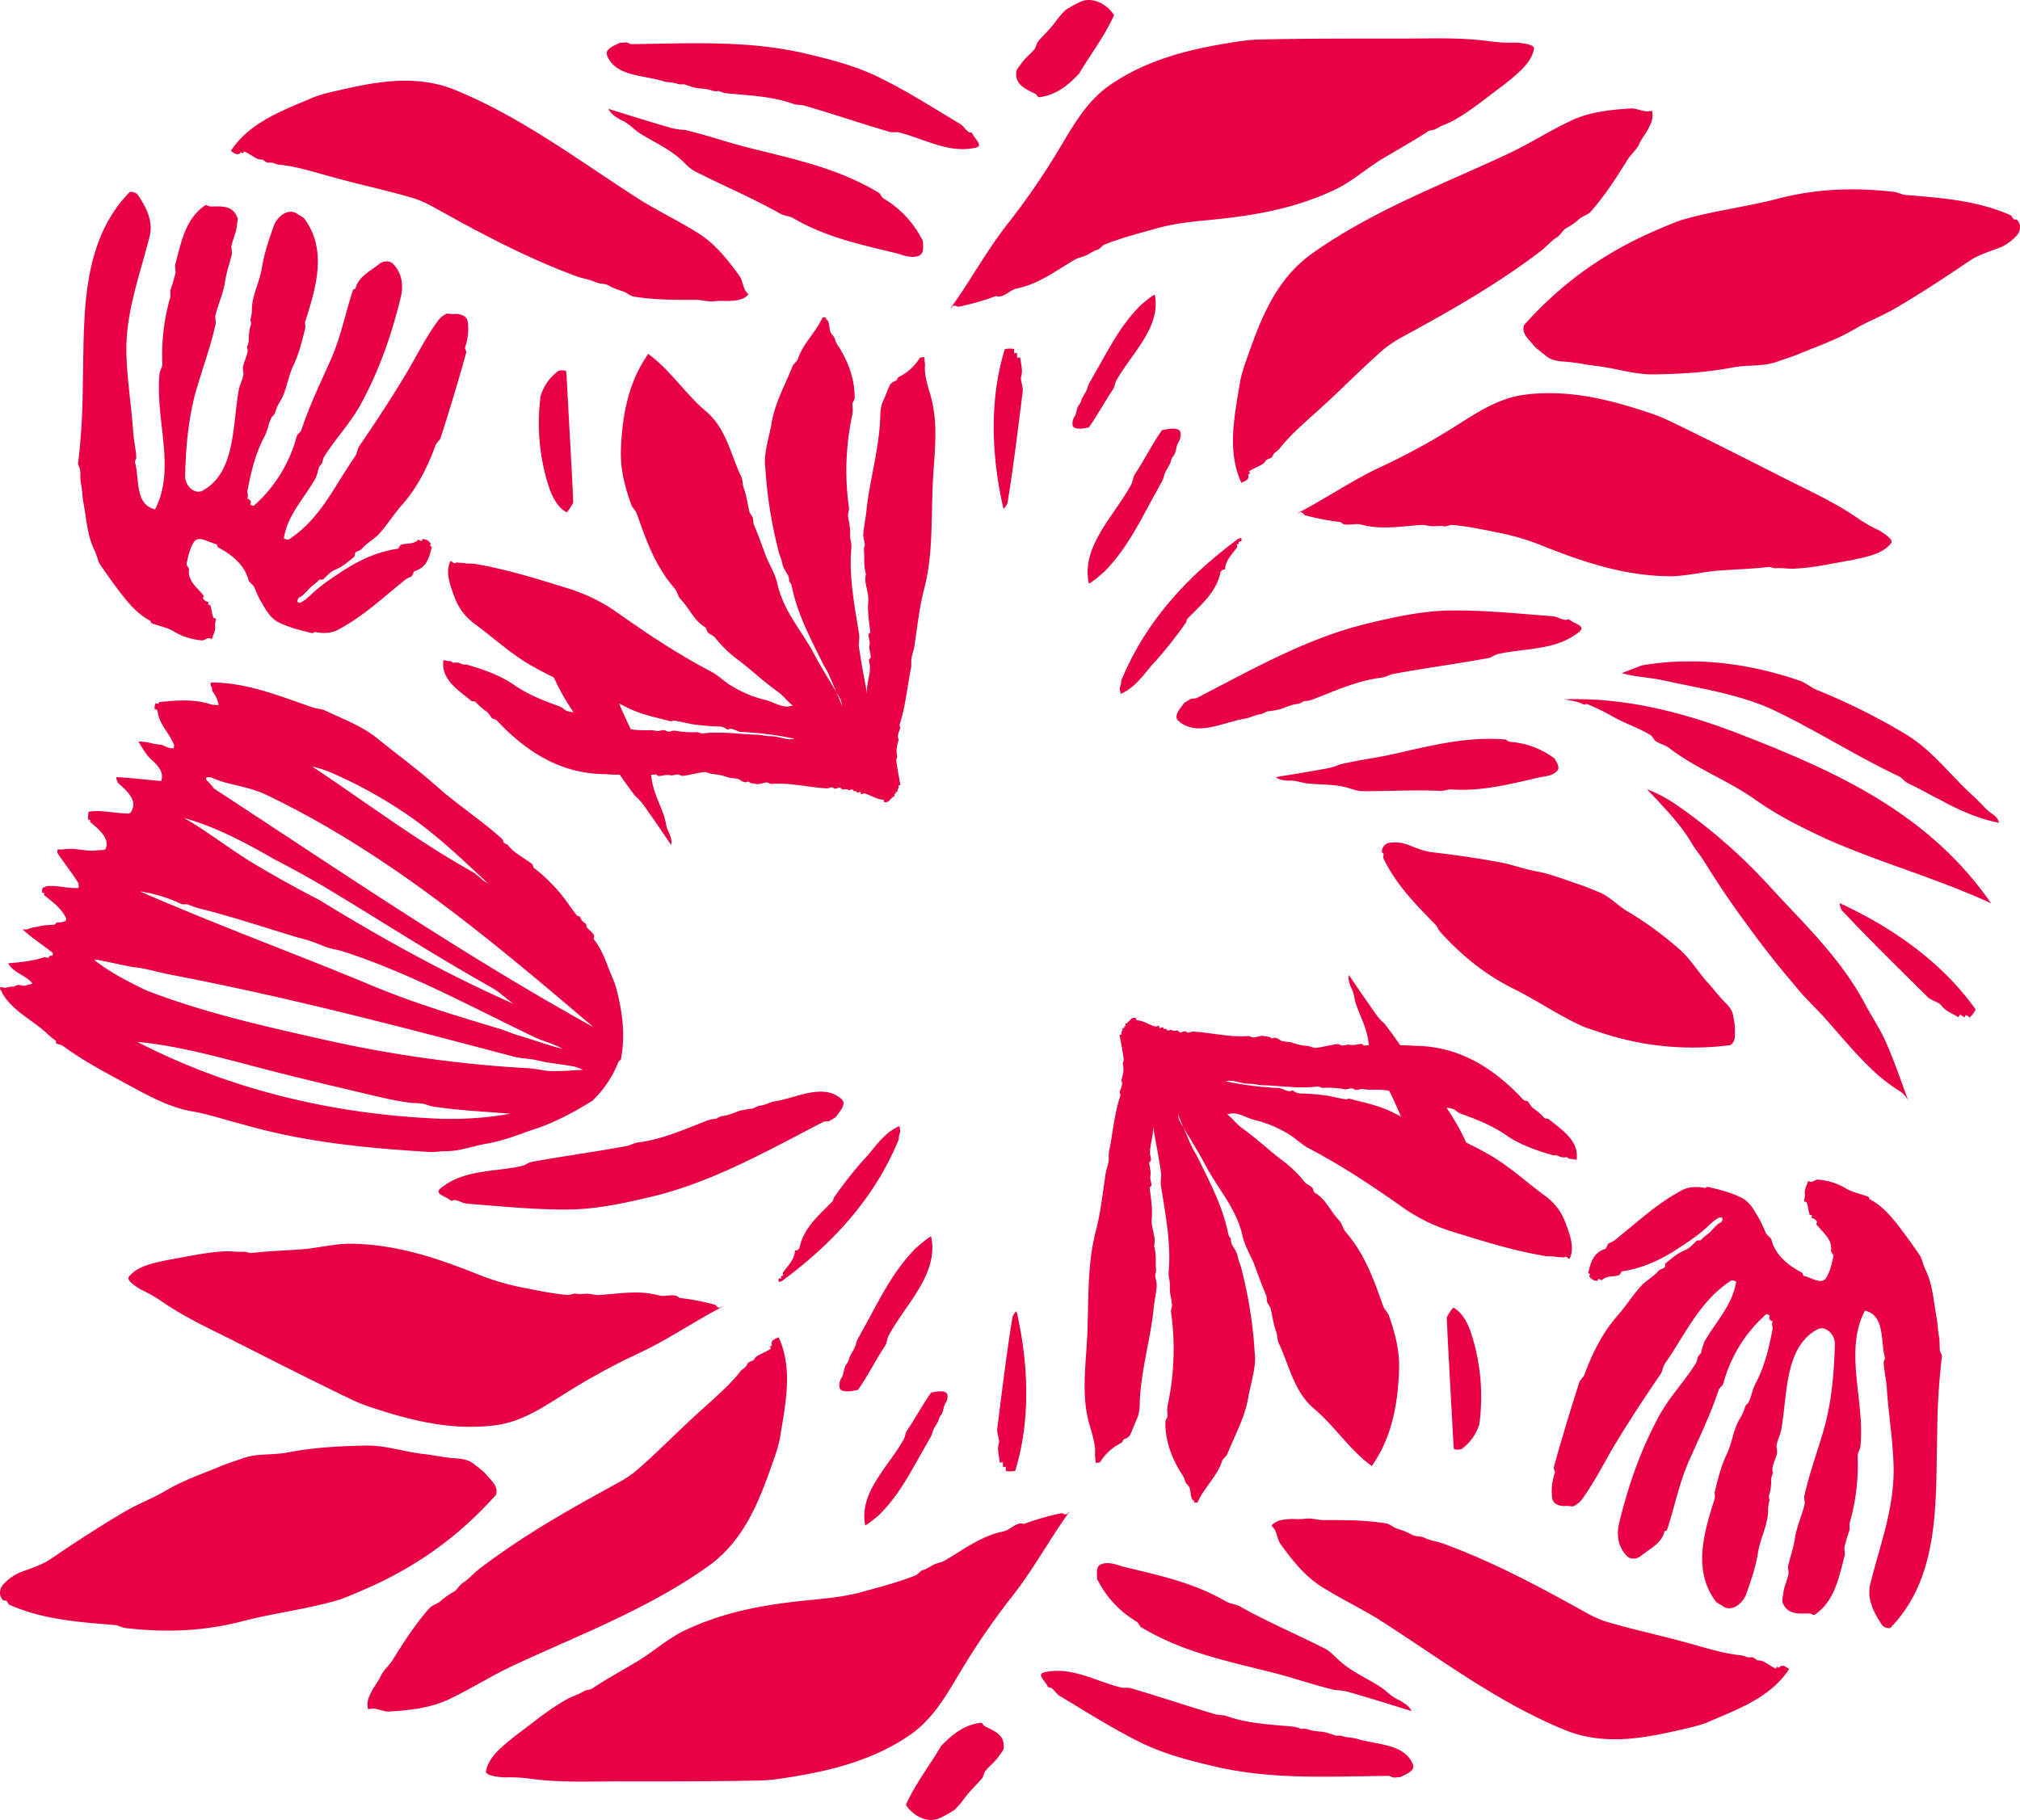
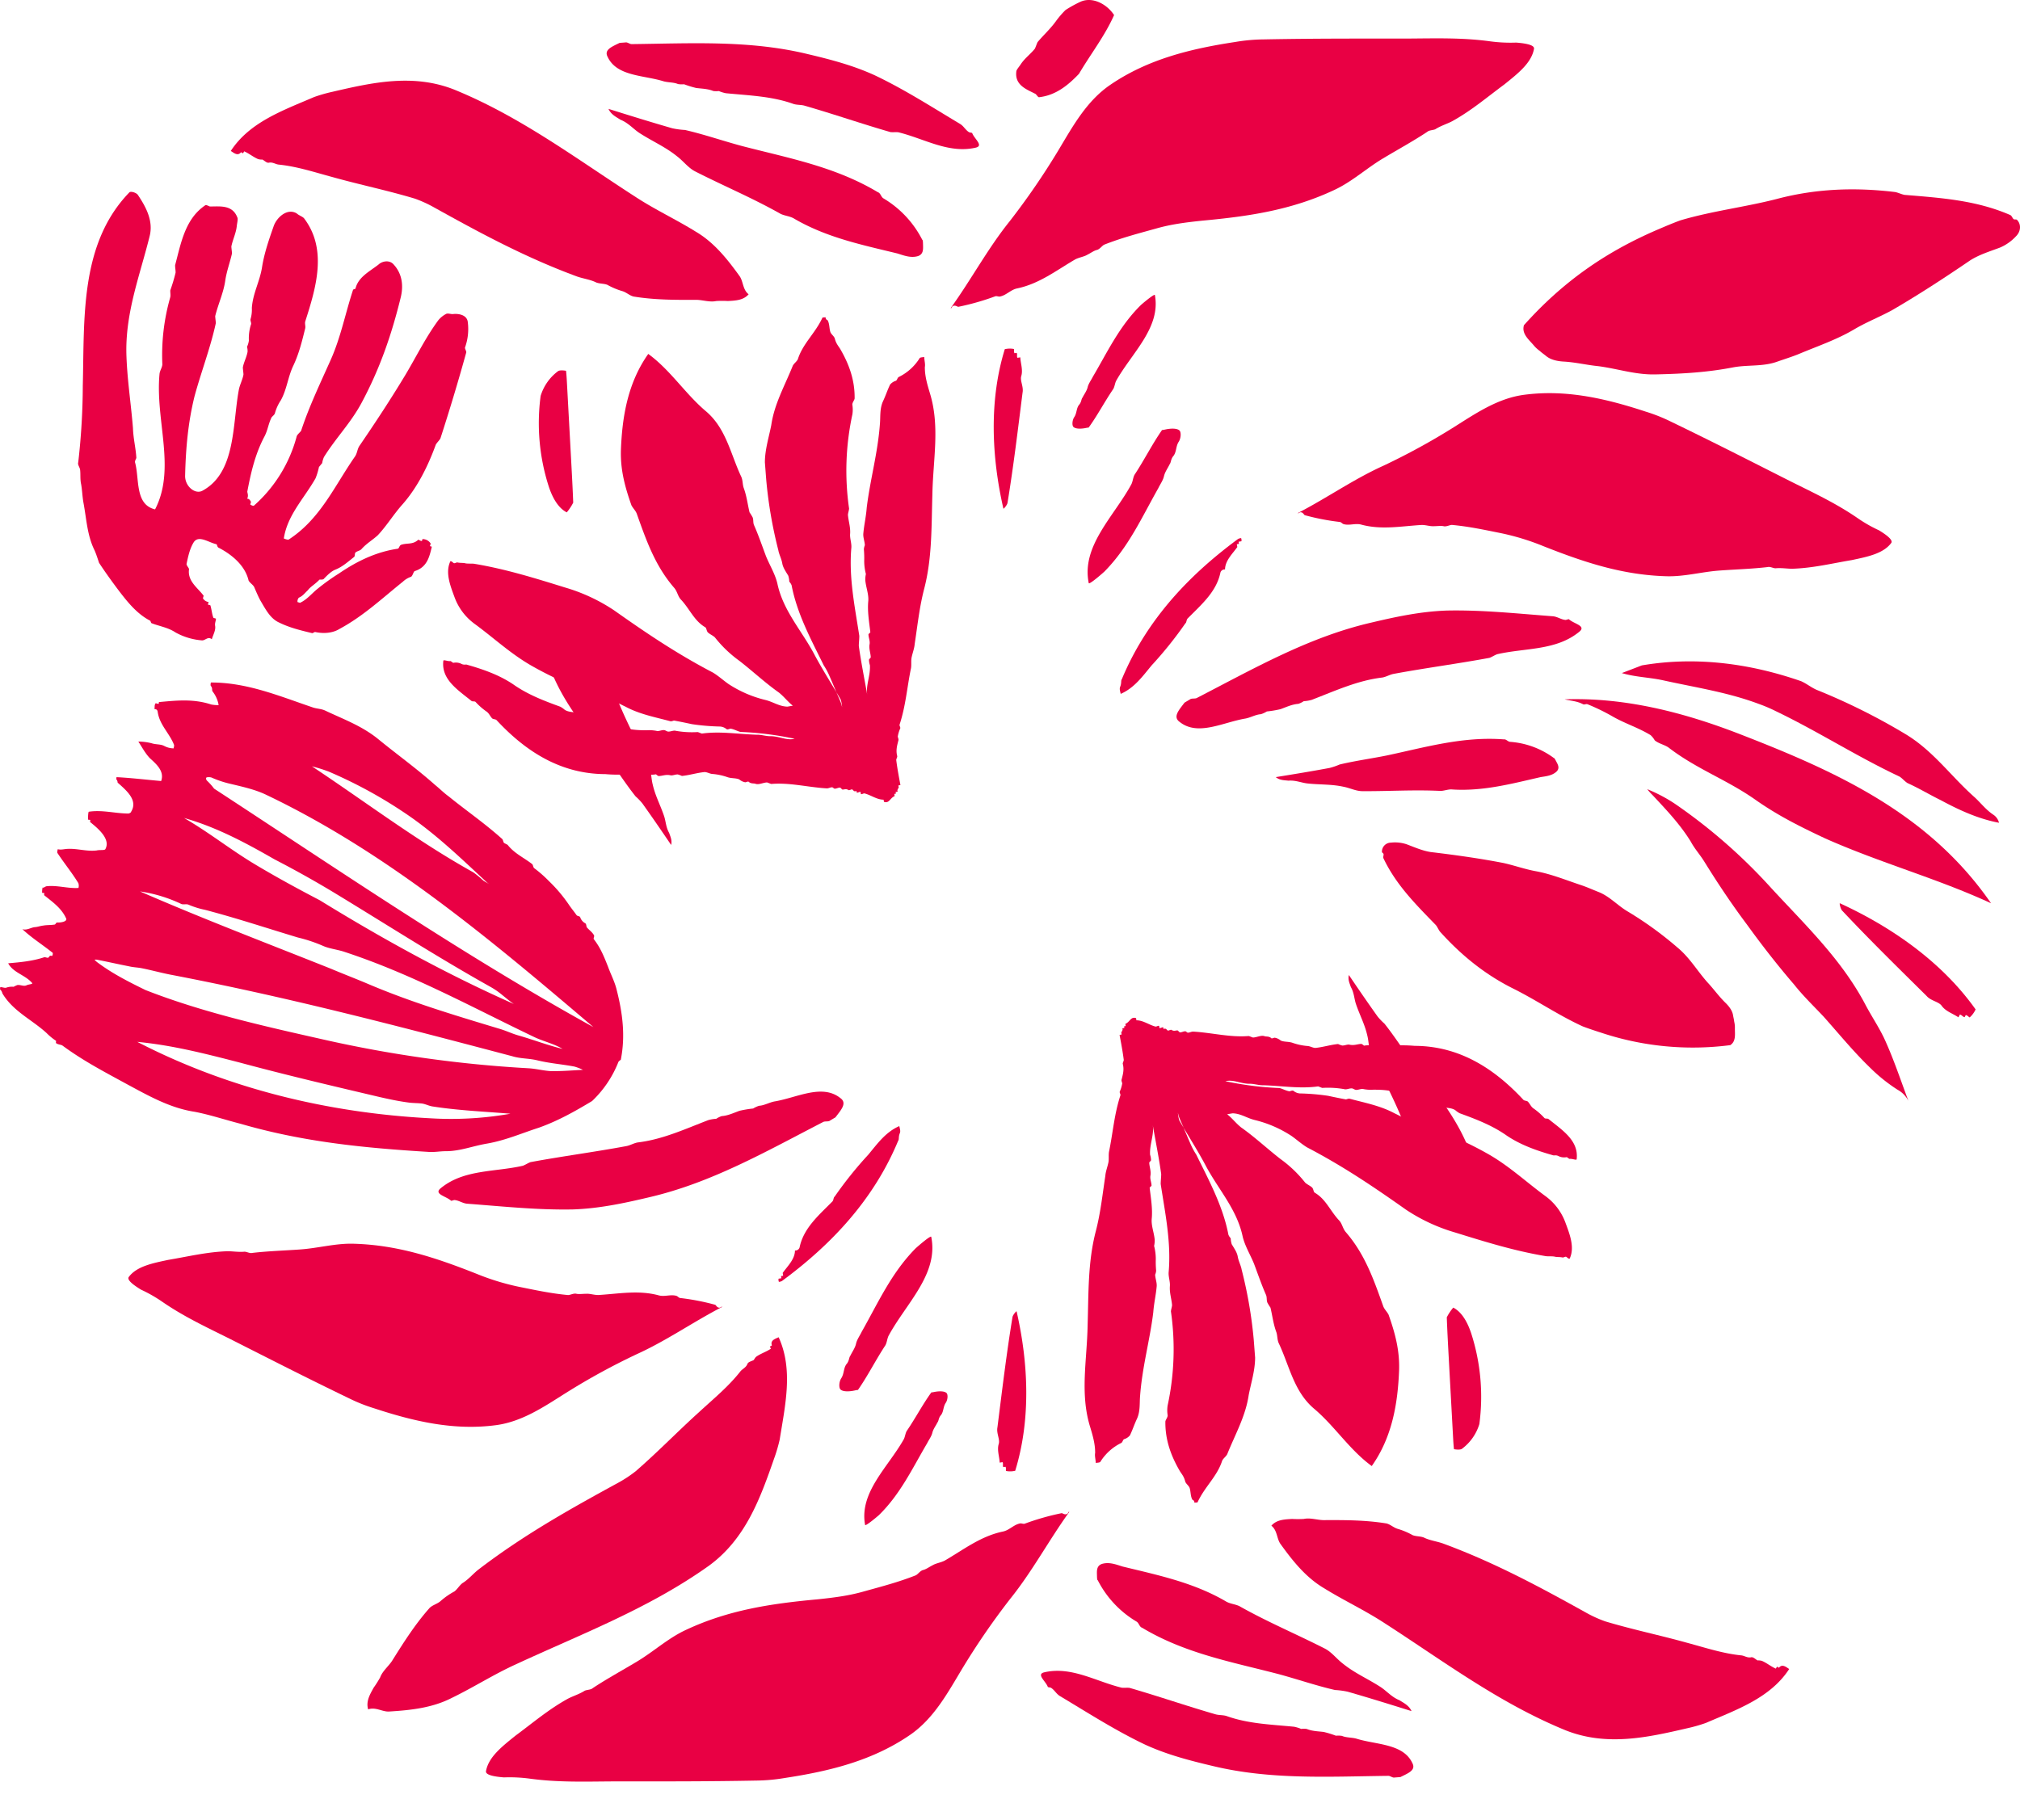
<svg xmlns="http://www.w3.org/2000/svg" height="818.061" viewBox="0 0 907.758 818.061" width="907.758">
  <clipPath id="a">
    <path d="m0 0h907.758v543.265h-907.758z" />
  </clipPath>
  <g fill="#e90044">
    <g clip-path="url(#a)">
      <path d="m146.194 1360.706c-1.85-.882-3.782-.809-5.653-1.454-15.2-5.172-29.6-11.238-45.74-11.194a2.751 2.751 0 0 0 -.124 1.434c1.091 1.3.312 1.954.967 2.733a13.528 13.528 0 0 1 2.609 6.005 15.7 15.7 0 0 1 -3.346-.291c-7.959-2.616-15.492-1.825-23.5-1.077l-.062.717c-.5.2-1.413-.364-1.434-.125-.54.676-.384 1.653-.467 2.608 1.455-.114 1.351 1.082 1.528 1.819.977 5.382 5.228 9.121 7.2 14.109.2.5-.1 1.2-.145 1.673a9.124 9.124 0 0 1 -4.239-1.091c-1.611-.863-3.8-.571-5.673-1.215a25.2 25.2 0 0 0 -5.954-.757c1.7 2.555 2.931 5.07 5.134 7.428 2.9 2.659 6.713 5.88 5.124 10.317-6.691-.581-13.362-1.4-20.074-1.743l-.083.956a2.229 2.229 0 0 1 .592 1.5c4.25 3.74 9.176 8.021 6.091 13.05-.041.478-1.039.873-1.278.852-6.016-.041-11.648-1.733-17.747-.819-.239-.02-.426 2.13-.311 3.586l.956.082-.083.957c4.053 3.241 9.2 7.78 6.891 12.155-.3.7-2.431.271-3.907.624-4.624.563-8.822-1.006-13.425-.684-1.455.115-2.691.489-4.1.125-.041.479-.343 1.175-.145 1.674 3.191 4.852 6.464 8.748 9.416 13.578a3.769 3.769 0 0 1 .052 2.172c-4.842.3-9.518-1.308-14.38-.767-.738.177-1.278.852-1.735.571a8.047 8.047 0 0 0 -.208 2.39l.956.083-.083.956c4.053 3.24 7.908 5.983 9.924 10.493.593 1.5-2.815 1.922-4.249 1.8-.26.219-.54.676-.8.895-1.715.332-3.626.167-5.341.5-1.216.136-2.213.531-3.429.666-1.933.073-3.751 1.6-5.86.936 4.229 3.979 8.8 6.783 13.53 10.565.239.021.156.976-.124 1.434l-.956-.084c-.26.219-.54.676-.8.894-.5.2-1.413-.364-1.912-.165-5.205 1.715-10.546 2.214-16.126 2.692 2.276 4.292 7.731 5.247 10.787 8.883.436.519-1.735.571-2.493.987-1.257.614-2.629-.228-4.084-.114a10.528 10.528 0 0 0 -1.756.81 7.658 7.658 0 0 0 -3.408.427c-.738.177-1.891-.4-2.629-.228-.021.239-.062.716-.083.956a3.114 3.114 0 0 1 1.05 1.776c4.833 8.125 13.187 11.74 19.879 17.859a25.685 25.685 0 0 0 4.271 3.5l-.083.956c.894.8 2.348.685 3.024 1.226 9.28 6.825 18.725 11.739 28.15 16.89 10.121 5.454 19.983 11.125 31.152 12.817 6.868 1.319 13.654 3.593 20.719 5.411 28.419 8.246 55.881 10.871 84.382 12.622 2.39.207 5.081-.282 7.491-.313 6.494.082 12.24-2.309 18.837-3.422 8.312-1.446 15.574-4.668 23.253-7.13 8.6-3.058 16.25-7.354 23.938-11.992a48.769 48.769 0 0 0 11.862-17.648 3.624 3.624 0 0 1 1.039-.873c2.129-10.651.849-20.874-1.844-31.461-.884-3.689-2.547-6.723-3.909-10.452-1.777-4.49-3.357-8.478-6.392-12.354-.2-.5.343-1.174.145-1.673-.831-1.517-2.2-2.357-3.294-3.657-.2-.5-.135-1.215-.572-1.735a4.73 4.73 0 0 1 -2.4-2.857c-.437-.52-1.174-.343-1.611-.862-1.07-1.537-2.162-2.836-3.232-4.374a66.675 66.675 0 0 0 -9.166-10.908 55.712 55.712 0 0 0 -6.713-5.881c-.436-.52-.374-1.237-.811-1.756-3.835-2.981-8.012-4.789-11.046-8.664-.457-.281-1.154-.582-1.611-.862-.437-.519-.374-1.237-.811-1.756-8.043-7.2-15.775-12.446-24.1-19.187-2.265-1.642-4.032-3.48-6.058-5.1-8.719-7.74-16.886-13.505-26.1-21.047-7.212-5.682-15.151-8.539-23.245-12.372m47.405 183.24c-45.97-2.375-91.175-13.29-131.913-34.363 15.622 1.482 30.33 5.242 46.154 9.331 21.129 5.688 40.672 10.272 62.136 15.323 4.592 1.059 8.972 2.007 13.788 2.641 2.033.256 3.966.188 6 .444 1.5.245 2.983 1.027 4.481 1.272 11.765 1.849 23.452 2.3 35.127 3.291a153.515 153.515 0 0 1 -35.773 2.061m53.975-21.219c-3.43-.177-6.737-1.1-10.167-1.28a559.556 559.556 0 0 1 -92.122-12.928c-27.4-6.157-54.406-12.25-79.878-22.215-7.437-3.635-14.863-7.368-21.673-12.474a8.659 8.659 0 0 1 -1.243-1.167 3.082 3.082 0 0 1 1.053-.017c4.916.958 9.509 2.017 14.425 2.976 1.922.468 4.067.511 5.776.869 4.168.835 8.436 2 12.6 2.832 52.693 10.086 101.042 22.767 153.871 36.719 3.732 1.149 7.385.9 11.229 1.838 5.766 1.4 11.017 1.726 16.682 2.807a23.7 23.7 0 0 1 3.833 1.473c-4.726.225-9.563.663-14.39.565m5.246-9.98c-6.727-1.639-12.794-4.016-19.621-5.979-3.308-.925-5.855-2.265-9.163-3.19-20.582-6.214-39.779-11.971-59.033-20.2-5.319-2.254-10.962-4.408-16.281-6.662-29.024-11.575-57.533-22.441-85.8-34.747a65.348 65.348 0 0 1 18.69 5.7c.961.235 1.933-.068 2.894.167a38.726 38.726 0 0 0 7.676 2.41c14.515 3.836 27.2 8.065 41.7 12.437a66.859 66.859 0 0 1 11.3 3.771c3.084 1.351 6.726 1.639 9.922 2.778 30.483 10.064 57.113 24.877 85.274 38.326 4.146 1.909 8.526 2.857 12.448 5.19m-32.48-27.916a34.243 34.243 0 0 1 5.387 3.718c1.71 1.372 3.392 2.8 5.186 4.009-.649-.287-1.3-.578-1.943-.868-29.495-13.2-57.727-28.8-85.249-45.746-9.914-5.172-19.737-10.517-29.342-16.277-10.535-6.324-19.95-13.818-30.507-20.033-.384-.226-.767-.455-1.154-.678 14.549 4.1 27.7 11.165 40.684 18.618q13.5 6.97 26.555 14.835c23.424 14.212 46.513 29.06 70.383 42.422m46.306 18.111c-58.791-32.472-114.194-70.434-170.451-107.194a26.5 26.5 0 0 0 4.081 4.552c12.753 11.313 23.774 23.34 37.208 32.841-13.433-9.5-24.455-21.528-37.208-32.841a26.5 26.5 0 0 1 -4.081-4.552q-3.339-2.182-6.682-4.359 3.343 2.176 6.682 4.359a26.686 26.686 0 0 0 -3.263-3.645c-.313-.436-.515-1.083-.079-1.4a4.828 4.828 0 0 1 2.145.043 45.019 45.019 0 0 0 7.565 2.622c5.766 1.405 11.643 2.6 16.85 5.065 54.622 26.006 101.352 65.479 147.232 104.5m-85.267-96.59c13.657 9.077 24.812 19.821 36.816 31.009a6.068 6.068 0 0 0 2.027 1.4c.353.172.717.338 1.078.516-.356-.178-.716-.348-1.078-.516a17.928 17.928 0 0 1 -2.988-1.629 48.924 48.924 0 0 0 -4.538-3.741c-25.3-14.073-48.306-31.588-72.517-47.644a69.247 69.247 0 0 1 7.451 2.325 205.5 205.5 0 0 1 33.749 18.284" transform="translate(0 -1041.281)" />
      <path d="m3130.119 1399.455c1.8 1.516 4.6 2.028 6.292 3.3 12.416 9.543 25.925 14.318 38.616 23.169 10.3 7.3 20.5 12.359 31.629 17.588 24.969 11.109 50.292 17.951 74.6 29.173-27.732-40.164-68.932-58.941-112.114-75.723-25.678-10.036-52.3-16.887-79.522-15.931 2.946.7 5.575.752 8.323 2.215.692.275 1.311-.278 2 0a91.375 91.375 0 0 1 11.233 5.469c5.7 3.27 11.268 4.883 17.075 8.394a9.337 9.337 0 0 1 1.868 2.346" transform="translate(-2386.51 -1066.683)" />
      <path d="m3359.31 1670.75c-2.5-5.211-5.532-9.688-8.268-14.811-10.625-20.346-26.925-35.873-42.321-52.543a245.686 245.686 0 0 0 -43.576-38.151 70.028 70.028 0 0 0 -12.3-6.471 22.821 22.821 0 0 0 2.237 2.508c6.288 6.726 12.486 13.219 17.31 21.033 1.795 3.337 4.027 5.706 6.058 8.954 6.174 9.981 12.323 19.171 19.346 28.562 6.7 9.247 13.462 17.937 21.1 26.829 4.084 5.149 8.7 9.565 13.161 14.3 6.965 7.809 13.458 15.8 21.036 23.107a73.988 73.988 0 0 0 12.273 9.82 11.773 11.773 0 0 1 4.821 4.96c-3.512-9.411-6.662-18.957-10.88-28.1" transform="translate(-2512.594 -1204.043)" />
      <path d="m3331.039 1361.052c5.256 2.375 9.923 5.228 14.954 7.687 8.375 4.53 17.032 8.442 26.133 10.134a6.1 6.1 0 0 0 -2.338-3.476c-3.74-2.435-5.993-5.687-9.06-8.375-10.464-9.382-18.266-20.539-30.552-27.952a282.464 282.464 0 0 0 -40.11-19.986c-2.471-1.118-4.356-2.713-6.83-3.831-23.371-8.134-47.729-11.219-71.641-7.112-2.993 1.153-5.981 2.314-8.972 3.444 6.066 1.812 11.992 1.882 18.116 3.161 15.393 3.419 29.209 5.382 43.542 10.741a69.312 69.312 0 0 1 7.642 3.268c19.112 9.195 36.1 20.219 55.431 29.329 1.321.783 2.363 2.185 3.684 2.968" transform="translate(-2473.799 -1009.048)" />
-       <path d="m2613.78 214.19c-9.9.588-19.555 1.64-28.256 6.084-9.755 4.718-18.879 10.595-28.76 15.081-29.521 13.69-59.714 25.041-86.792 44.315-16.582 12.049-23.139 30.357-29.357 48.18a72.163 72.163 0 0 0 -2.531 8.6c-2.465 15.527-6.171 31.439.473 45.981 1.77-.789 3.817-1.455 3.039-3.695l.927-.506c-.125-.232-.5-.927-.5-.927 1.959-1.369 4.53-2.169 6.488-3.539.466-.253.907-1.1 1.245-1.58 1.157-.632 2.571-.8 2.887-1.875.653-1.559 2.17-2.086 3.074-3.181 5.311-6.8 11.969-12.239 18.376-18.137 10.073-9.1 18.5-17.906 28.7-26.774a56.9 56.9 0 0 1 7.733-5.118c21.788-11.879 42.754-23.612 63.108-39.22 2.3-1.854 4.109-4.044 6.531-5.666 1.623-.885 2.614-2.929 4.11-4.045a33.3 33.3 0 0 0 6.109-4.234c1.6-1.475 4.068-1.917 5.312-3.5 6.132-6.952 11.17-14.81 16.311-23.026 1.56-2.654 4.551-4.887 5.627-7.879a47.644 47.644 0 0 1 2.907-4.593c1.666-3.013 3.563-6.152 2.49-9.776-3.267 1.18-6.3-1.075-9.249-.971" transform="translate(-1880.714 -165.444)" />
      <path d="m3122.463 451.449c3.48-1.223 6.549-2.152 9.676-3.436 8.617-3.617 16.906-6.38 24.791-11.031 5.463-3.247 11.305-5.521 16.917-8.561 12.107-7.019 23.775-14.659 35.3-22.506 4.076-2.575 8.677-3.97 13.34-5.718a20.966 20.966 0 0 0 7.24-5.125c2.187-2.171 2.376-5.411.352-7.393-.5-.267-.913.026-1.413-.241-.645-.474-.817-1.594-1.671-1.922-15.232-6.6-30.869-7.641-47.36-9.007-1.413-.242-2.913-1.043-4.326-1.285-17.992-2.167-35.55-1.534-53.068 3.106-14.451 3.71-29.1 5.387-43.463 9.657-3.688 1.369-7.024 2.8-10.358 4.228-23.55 10.153-42.371 23.478-59.42 42.378-.157.181-.317.354-.483.52a.288.288 0 0 1 .009.126c-1.017 3.825 2.36 6.4 4.47 8.945a14.623 14.623 0 0 0 2.67 2.456c.939.888 2.086 1.629 2.878 2.31 2.231 1.836 5.41 2.379 8.3 2.509 5.213.346 10.1 1.545 15.1 2.037 8.893 1.157 16.777 3.959 25.91 3.7 12.226-.273 23.246-.933 34.716-3.154 6.574-1.239 13.492-.238 19.9-2.6" transform="translate(-2323.728 -288.912)" />
      <path d="m2824.165 838.208a63.406 63.406 0 0 1 -9.442-5.369c-9.621-6.648-19.45-11.243-30.288-16.639-18.7-9.459-34.753-17.673-53.871-26.893a74.858 74.858 0 0 0 -11.106-4.414c-18.071-5.95-35.93-10.084-54.7-7.612-11.838 1.538-21.764 8.34-31.513 14.485a304.36 304.36 0 0 1 -31.776 17.4c-13.4 6.054-25.408 14.523-38.419 21.249.035.06.069.121.1.181l.833-.478c1.278-.181 1.667.979 2.114 1.276a104.6 104.6 0 0 0 15.864 3.067c.656.178 1.013.8 1.668.979 2.619.709 5.237-.515 7.854.194 9.17 2.484 18.092.683 27.2.161 1.934 0 3.691.648 5.3.556 1.934 0 3.422-.3 4.732.052 1.19.147 2.439-.57 3.51-.631 7.885.73 14.85 2.266 22.352 3.77a109.652 109.652 0 0 1 18.814 5.8c18.252 7.228 35.339 12.911 55.037 13.5 8.182.284 16-1.991 24.245-2.57 7.169-.518 14.25-.709 21.508-1.555.952-.27 2.172.413 3.363.559 2.886-.273 5.386.229 7.857.194 9.222-.313 17.7-2.411 26.533-3.884 6.9-1.47 14.128-2.851 17.72-7.677 1.1-1.46-2.922-4.131-5.484-5.7" transform="translate(-1979.775 -599.832)" />
      <path d="m684.48 247.321c-5.617-7.809-11.481-15.171-19.635-20-8.924-5.548-18.47-9.977-27.269-15.748-26.522-17.091-51.478-35.946-81.31-48.141-18.47-7.341-36.871-3.221-54.7.925a69.5 69.5 0 0 0 -8.355 2.384c-14 6.029-28.961 11.242-37.432 24.227 1.563 1.041 3.171 2.372 4.6.574l.9.5.5-.895c2.138.9 4.126 2.587 6.264 3.483a5.421 5.421 0 0 0 1.939.2c1.119.622 1.988 1.691 3.033 1.393 1.616-.273 2.834.7 4.2.872 8.329.824 16.234 3.462 24.389 5.653 12.679 3.535 24.264 5.877 36.819 9.636a55.277 55.277 0 0 1 8.2 3.683c21.03 11.693 41.513 22.79 64.857 31.377 2.71.921 5.445 1.27 8.03 2.415 1.566.871 3.754.623 5.445 1.27a32.384 32.384 0 0 0 6.637 2.812c2.038.548 3.679 2.338 5.618 2.538 8.875 1.421 17.926 1.474 27.324 1.427 2.983-.1 6.365 1.2 9.373.526a46.164 46.164 0 0 1 5.271 0c3.331-.2 6.887-.271 9.3-3.03-2.66-2.065-2.385-5.719-4-8.082" transform="translate(-352.058 -123.122)" />
      <path d="m2826.065 1686.208c-2.708-1.079-5.018-2.119-7.547-2.98-7.008-2.321-13.38-4.98-20.491-6.3-4.94-.9-9.6-2.585-14.518-3.687-10.856-2.107-21.771-3.618-32.707-4.928-3.764-.583-7.229-2.142-10.913-3.522a16.514 16.514 0 0 0 -6.971-.707 4.054 4.054 0 0 0 -4.051 4.218c.16.418.558.459.718.876.137.619-.343 1.375 0 2.012 5.641 11.843 14.414 20.582 23.525 29.958.716.878 1.192 2.133 1.909 3.011 9.587 10.633 20.371 19.375 33.213 25.708 10.531 5.295 20.124 11.9 30.9 16.82 2.907 1.1 5.634 1.98 8.363 2.861a130.339 130.339 0 0 0 57.391 5.622q.279-.04.558-.057a.236.236 0 0 1 .059-.082c2.593-1.749 1.92-5.038 1.984-7.647a11.5 11.5 0 0 0 -.316-2.85c-.1-1.015-.394-2.052-.512-2.869-.374-2.251-1.986-4.227-3.637-5.8-2.925-2.913-5.211-6.164-7.936-9.056-4.693-5.306-7.933-11.069-13.5-15.658a159.556 159.556 0 0 0 -22.311-16.15c-4.557-2.676-8.157-6.865-13.195-8.785" transform="translate(-2107.847 -1285.326)" />
      <path d="m2131.5 77.658a68.242 68.242 0 0 1 -11.656-.563c-12.45-1.7-24.1-1.334-37.111-1.244-22.52.013-41.893-.067-64.7.377a80.584 80.584 0 0 0 -12.789 1.161c-20.209 3.072-39.336 7.78-56.128 19.263-10.6 7.223-16.814 18.561-23.175 29.186a327.156 327.156 0 0 1 -22.01 32.108c-9.9 12.307-17.3 26.257-26.509 39.021l.186.123.566-.862c1.138-.794 2.074.129 2.646.2a112.335 112.335 0 0 0 16.7-4.763c.714-.148 1.36.277 2.074.129 2.855-.592 4.768-3.036 7.624-3.628 9.994-2.071 17.672-8.129 26.145-13.05 1.853-.942 3.854-1.171 5.348-2.039 1.853-.942 3.133-1.952 4.561-2.248 1.211-.437 2.062-1.73 3.059-2.309 7.913-3.129 15.335-5.039 23.255-7.239 6.849-1.978 13.563-2.811 20.85-3.576 21-1.933 40.144-4.782 59.313-13.78 7.981-3.7 14.374-9.679 21.991-14.236 6.621-3.978 13.316-7.6 19.862-11.934.782-.72 2.283-.659 3.5-1.1 2.634-1.663 5.274-2.4 7.624-3.628 8.689-4.779 15.8-10.9 23.549-16.606 5.9-4.759 12.157-9.593 13.257-15.963.344-1.933-4.807-2.54-8.027-2.8" transform="translate(-1450.178 -58.517)" />
      <path d="m2644.189 1467.922a37.566 37.566 0 0 0 -19.611-7.236c-1.066-.084-1.792-1.277-2.814-1.107-18.373-1.395-35.165 3.517-52.425 7.192-7.118 1.454-14.322 2.4-21.4 4.106a29.269 29.269 0 0 1 -4.473 1.537c-8.05 1.5-16.128 2.825-24.209 4.13 1.814 1.46 3.865 1.383 5.711 1.592 3.111-.257 5.67.892 8.356 1.232 5.627.636 10.827.292 16.284 1.483 2.985.552 5.585 1.957 8.484 2 12.106.079 23.017-.7 35.211-.105 1.832-.043 3.536-.855 5.412-.643 13.81.845 26.639-2.615 39.553-5.563 2.3-.386 5.158-.6 7.2-2.52 1.576-1.578.509-3.24-.259-4.688-.384-.725-.768-1.449-1.023-1.406" transform="translate(-1945.949 -1127.235)" />
      <path d="m2499.694 1209.775c-.042-.256-1.023.171-1.534.257-2.131-.169-3.667-1.49-5.8-1.659-16.24-1.227-31.5-2.88-47.486-2.572-11.765.39-22.931 2.783-34.31 5.475-28.087 6.538-52.546 20.62-78.2 33.848-.724.385-2.089.087-2.813.472-.844.529-1.758 1.048-2.675 1.605-2.535 3.371-5.373 6.391-2.177 8.67 8.187 6.517 19.48.159 29.452-1.509 2.3-.385 4.688-1.836 7.033-1.965a11.738 11.738 0 0 0 2.686-1.237 50.028 50.028 0 0 0 6.136-1.027c2.728-.983 5.156-2.177 8.014-2.391a9.966 9.966 0 0 0 2.428-1.195 17 17 0 0 0 3.58-.6c10.866-4.184 20.626-8.707 31.708-10.035 1.79-.3 3.452-1.365 5.241-1.666 14.28-2.651 28.685-4.534 42.964-7.185 1.236-.47 2.173-1.152 3.409-1.622 12.657-2.906 26.554-1.55 36.95-10.124 3.238-2.645-2.432-3.537-4.607-5.539" transform="translate(-1794.568 -931.368)" />
      <path d="m1342.547 273.858a45.833 45.833 0 0 0 -17.445-18.6c-1.117-.674-1.256-2.372-2.465-2.744-19.281-11.557-40.283-15.37-61.123-20.787-8.559-2.3-16.932-5.208-25.583-7.208a35.627 35.627 0 0 1 -5.723-.767c-9.6-2.763-19.137-5.726-28.667-8.715 1.18 2.584 3.462 3.62 5.363 4.857 3.534 1.418 5.7 4.07 8.442 5.907 5.792 3.767 11.653 6.232 16.956 10.511 2.953 2.232 5.024 5.186 8.164 6.814 13.164 6.7 25.491 11.813 38.471 19.115 2.024.953 4.326 1 6.255 2.255 14.607 8.464 30.492 11.7 46.192 15.532 2.721.837 5.954 2.163 9.232 1.185 2.582-.861 2.326-3.256 2.279-5.257-.023-1-.046-2-.348-2.093" transform="translate(-928.106 -166.098)" />
      <path d="m2719.2 2027.231a34.778 34.778 0 0 0 -1.609-19.274c-.348-.926.369-2-.174-2.792-6.021-15.948-16.711-28.1-26.548-41.135-4-5.4-7.613-11.068-11.814-16.33a27.023 27.023 0 0 1 -3.039-3.15c-4.405-6.161-8.68-12.413-12.936-18.677-.517 2.092.351 3.782.9 5.413 1.434 2.506 1.471 5.1 2.239 7.487 1.668 4.966 3.992 9.19 5.13 14.23.706 2.719.546 5.449 1.646 7.895 4.672 10.179 9.59 19.023 13.867 29.474.754 1.52 2.1 2.631 2.657 4.286 4.7 11.91 12.618 21.309 20.145 30.982 1.222 1.779 2.521 4.088 4.93 5.052 1.939.7 2.915-.841 3.83-2.052.456-.606.915-1.211.778-1.408" transform="translate(-2056.917 -1487.602)" />
      <path d="m1362.275 124.593c.07-.229-.917-.282-1.377-.423-1.692-1.023-2.415-2.751-4.109-3.774-12.928-7.741-24.869-15.43-38.219-21.8-9.894-4.549-20.124-7.194-30.654-9.679-25.943-6.223-52.009-4.7-78.711-4.385-.758.018-1.764-.794-2.522-.776-.917.089-1.889.139-2.877.221-3.5 1.738-7.092 3.062-5.394 6.27 4.075 8.783 16.05 8.2 24.991 10.95 2.064.635 4.639.423 6.631 1.287a10.81 10.81 0 0 0 2.734.088 46.042 46.042 0 0 0 5.5 1.693c2.663.317 5.167.335 7.619 1.34a9.152 9.152 0 0 0 2.505.018 15.7 15.7 0 0 0 3.209.987c10.723 1.04 20.67 1.339 30.388 4.83 1.606.494 3.421.3 5.026.793 12.91 3.72 25.609 8.128 38.519 11.848 1.216.123 2.275-.053 3.492.07 11.675 2.839 22.61 9.716 34.761 6.928 3.775-.847-.546-3.933-1.517-6.49" transform="translate(-925.354 -64.7)" />
      <path d="m2265.758 1062.863a3.856 3.856 0 0 0 -1.335.359q-4.592 3.38-8.969 6.973c-.366.526-.715 1.053-1.048 1.571.333-.518.682-1.044 1.048-1.571-18.454 15.155-33.816 33.293-43.281 56.056-.53.743-.052 1.645-.742 3.395-.476 1.061.055 2.281.215 3.235 6.1-2.655 9.805-7.854 13.886-12.788a173.86 173.86 0 0 0 15.156-18.888c.582-.425.424-1.379.954-2.122 6.146-6.26 13.038-11.992 14.836-20.8a1.967 1.967 0 0 1 2.065-1.327c0-3.924 3.392-7.107 5.51-10.078-.053-.317-.158-.955-.211-1.273l.954-.16q-.081-.477-.161-.955l1.273-.213a2.551 2.551 0 0 0 -.15-1.418" transform="translate(-1708.024 -820.987)" />
      <path d="m2182.071 868.029c.422-1.916 1.811-3.782 2.538-5.359.695-.933.423-1.916 1.474-3.477 1.709-1.849 1.2-4.46 2.6-6.648 1.05-1.561 1.2-4.46.267-5.154-1.238-1.033-4.155-.861-6.442-.334a9.834 9.834 0 0 1 -1.316.215c-4.464 6.4-7.852 13.264-12.332 20.073-.712 1.255-.81 3.188-1.522 4.443-7.856 14.451-22.424 27.586-19.086 44.231-.052.966 4.676-2.988 7.047-5.126 10.909-11.063 16.764-24.325 24.229-37.5.728-1.578 2.116-3.444 2.539-5.36" transform="translate(-1658.998 -653.968)" />
      <path d="m2124.635 623.922c-.4 1.666-1.637 3.274-2.3 4.64-.62.8-.4 1.666-1.335 3.012-1.522 1.589-1.115 3.875-2.374 5.764-.939 1.347-1.114 3.875-.31 4.495 1.067.92 3.614.813 5.619.387a8.589 8.589 0 0 1 1.152-.168c3.99-5.518 7.051-11.46 11.062-17.337.639-1.085.755-2.771 1.394-3.856 7.071-12.5 19.981-23.743 17.316-38.322.059-.843-4.126 2.538-6.228 4.369-9.685 9.493-14.993 20.982-21.7 32.374-.659 1.366-1.9 2.974-2.3 4.64" transform="translate(-1635.858 -449.868)" />
      <path d="m1972.618 690.467-.955.159c-.424-.583 0-1.962-.319-1.909a9.76 9.76 0 0 0 -4.052.1c-7.1 23.012-5.944 48.436-.625 71.653.053.318 1.7-1.592 1.855-2.6 2.746-16.812 4.646-32.827 6.757-49.533.529-2.705-1.222-5.355-.587-7.424.847-2.758-.322-5.833-.43-8.431l-1.271.213c-.426-.583.05-1.644-.373-2.227" transform="translate(-1515.755 -531.861)" />
      <path d="m3689.016 1835.272.493-.922c.779.02 1.682 1.29 1.847.982a10.563 10.563 0 0 0 2.583-3.537c-15.046-21.229-37.588-36.979-60.982-47.707-.307-.165.248 2.5 1.006 3.3 12.6 13.422 25.069 25.594 37.991 38.4 1.971 2.235 5.395 2.479 6.748 4.385 1.806 2.541 5.211 3.565 7.507 5.183.165-.307.494-.922.656-1.23.779.021 1.375 1.128 2.152 1.147" transform="translate(-2806.135 -1378.077)" />
      <path d="m1093.851 660.84c-1.154-3.8-2.351-7.849-2.291-11.861.277-1.3-.258-2.957-.267-4.456-.729.125-1.985.091-2.144.619a22.889 22.889 0 0 1 -9.316 8.355c-.687.368-.72 1.625-1.45 1.75a5.463 5.463 0 0 0 -2.462 1.674c-1.283 2.721-1.92 4.832-3.2 7.553-1.442 3.249-1.1 6.692-1.327 9.732-.942 13.417-4.405 25.267-5.959 38.039-.3 4.053-1.175 7.705-1.519 11.516-.194 1.784.627 3.643.677 5.386a5.2 5.2 0 0 0 -.436 1.825 43.579 43.579 0 0 1 .149 5.227 23.809 23.809 0 0 0 .76 5.871 11.1 11.1 0 0 0 -.269 2.8c.3 3.2 1.573 6.232 1.345 9.272-.462 4.581.374 9.439.926 14.1-.2.285-.646.611-.846.9.008 1.5.745 2.873.51 4.414-.395 2.068.426 3.928.517 5.913-.159.528-.645.611-.8 1.139a8.265 8.265 0 0 0 .418 2.429c.308 4.7-1.937 9.087-1.185 13.459-1.254-7.287-2.793-14.775-3.8-22.1-.009-1.5.227-3.04.219-4.54-2.014-13.158-4.757-26.192-3.572-39.651.151-2.027-.711-4.129-.559-6.156.227-3.041-.718-5.628-.977-8.585.076-1.013.436-1.826.512-2.84a119.555 119.555 0 0 1 1.479-42.27 13.973 13.973 0 0 0 -.023-4.5c.075-1.014.922-1.909 1.039-2.68.12-8.024-2.349-15.1-6.275-21.929-.736-1.374-1.917-2.421-2.578-4.808-.209-1.214-1.591-1.977-2.042-3.15-.536-1.659-.343-3.443-1.121-5.059-.084-.486-1.055-.319-1.021-1.575-.486.084-1.5.008-1.457.251-3.286 7.068-8.773 11.513-11.045 18.657-.562 1.1-1.692 1.792-2.254 2.888-3.679 9.137-8.3 17.184-9.665 26.673-1.066 5.435-2.86 11-2.87 16.75.217 2.713.392 5.184.609 7.9a198.623 198.623 0 0 0 5.433 31.577c.334 1.943 1.4 3.761 1.774 5.948.334 1.943 1.64 3.719 2.7 5.537a9.954 9.954 0 0 1 .459 2.672 5.229 5.229 0 0 1 1.021 1.575c2.458 12.832 8.677 24.267 14.453 36.027a31.419 31.419 0 0 1 2.578 4.808c1.113 2.524 2.077 4.846 3.094 7.239.665 1.12 1.328 2.246 1.986 3.391a16.062 16.062 0 0 1 .585 3.4 14.549 14.549 0 0 0 -1.07-3.317c-.527-1.195-1.02-2.342-1.5-3.474-3.3-5.561-6.642-10.888-9.708-16.6-5.608-10.79-14.165-19.821-16.782-32.125-1-4.331-3.406-8.167-5.13-12.372-1.85-4.934-3.372-9.424-5.423-14.072-.452-1.173-.133-2.228-.585-3.4a25.735 25.735 0 0 0 -1.39-2.262c-.87-3.6-1.254-7.287-2.652-11.048-.535-1.658-.342-3.442-1.121-5.059-4.712-9.943-6.718-21.6-15.795-29.294-9.361-7.893-15.941-18.515-25.947-25.8-9.05 12.812-11.726 27.778-12.293 43.381-.237 8.794 1.829 16.442 4.749 24.692.737 1.374 1.918 2.421 2.411 3.837 4.359 12.255 8.267 23.336 16.706 33.138 1.549 1.734 1.682 3.962 3.189 5.454 3.987 4.302 5.877 9.475 10.877 12.375.57.4.536 1.658 1.147 2.3.9.846 2.236 1.366 3.132 2.212a55 55 0 0 0 11.077 10.6c6.063 4.709 11.438 9.786 17.7 14.211 2.32 1.852 3.952 4.071 6.271 5.923l-2.429.418c-3.768-.1-6.373-2.154-10.025-3.026a52.817 52.817 0 0 1 -16.489-7.166c-2.278-1.609-4.354-3.5-6.874-5.07-16.213-8.464-29.795-17.631-44.6-28.089a80.18 80.18 0 0 0 -22.01-10.22c-13.474-4.184-26.421-8.208-40.333-10.566-1.3-.277-2.756-.026-4.3-.261-1.055-.319-2.269-.109-3.568-.386-.528-.16-1.173.452-1.7.292-.569-.4-1.465-1.248-1.624-.721-2.364 5.159.18 11.224 2.072 16.4a25.749 25.749 0 0 0 8.732 11.5c8.583 6.276 15.75 13.046 24.936 18.468a157.968 157.968 0 0 0 32.977 14.333c3.409.914 6.5 2.883 10.032 4.526 6.339 3.411 13.316 4.711 20.133 6.539.528.16 1.215-.209 1.7-.292 2.839.512 5.435 1.065 8.032 1.619a100.379 100.379 0 0 0 12.688 1.068 5.178 5.178 0 0 1 2.964 1.241c.528.159 1.214-.209 1.7-.293 1.541.235 3.207 1.2 4.505 1.476a143.482 143.482 0 0 1 24.288 3.073c-3.6.869-6.692-1.1-10.7-1.159-1.985.092-4.38-.747-6.366-.655-8.551-.279-16.541-1.655-24.6-.519-.528-.159-1.34-.52-1.868-.679a41.972 41.972 0 0 1 -9.849-.556c-1.055-.319-2.187.376-3.443.342-.77-.117-1.1-.561-1.867-.679-1.256-.034-2.387.661-3.443.342a17.5 17.5 0 0 0 -4.3-.261c-4.5.024-8.551-.279-12.856-2.039-5.686-2.523-11.44-2.533-17.168-5.3-2.194-1.123-4.581-.462-6.817-1.828a11.384 11.384 0 0 0 -1.993-1.408c-7.47-2.716-14.7-5.474-21.245-10.1-6.222-4.182-13.407-6.7-20.509-8.726-.812-.36-1.457.251-2.839-.512a5.658 5.658 0 0 0 -3.568-.386l-1.139-.8c-1.214.209-3.123-.713-3.283-.185-1.049 8.434 6.512 13.135 12.617 18.087.569.4 1.256.034 1.826.436a29.5 29.5 0 0 0 5.007 4.391c1.139.8 1.632 2.22 2.528 3.066.57.4 1.3.277 1.867.679 13.2 14.234 28.938 24.281 48.955 24.338a62.453 62.453 0 0 0 9.523.112c.971-.167 2.27.11 3.484-.1.771.117 1.34.52 2.11.637 1.256.034 2.387-.661 3.4-.585a11.5 11.5 0 0 0 4.254.018 3.711 3.711 0 0 0 1.139.8c1.742-.05 3.116-.786 5.185-.392 1.055.318 2.186-.376 3.443-.343a10.724 10.724 0 0 1 1.867.679c3.443-.342 6.76-1.413 10.2-1.755 1.256.034 2.4.838 3.652.872a26.8 26.8 0 0 1 6.49 1.384c1.868.679 3.811.344 5.436 1.065a5.639 5.639 0 0 0 2.722 1.282c.486-.084 1.416-.494 1.457-.251 1.181 1.047 2.353.6 3.165.956 1.583.478 3.4-.585 5.143-.635.528.16 1.34.52 1.867.679 8.384-.692 16.257 1.454 24.849 1.976 1.014.076 1.659-.536 2.672-.46l.854.6c1.013.076 1.658-.536 2.672-.46.285.2.611.645.9.846.77.118 1.658-.535 2.8.269.527.159 1.172-.452 1.7-.293.569.4.695 1.131 1.868.679.042.243.125.729.125.729.528.159 1.173-.452 1.7-.293.042.243.125.729.167.971.528.159 1.172-.452 1.7-.292 2.881.755 5.485 2.808 8.484 2.791l.167.972c2.395.838 2.706-1.716 4.808-2.578l-.167-.971.729-.126q-.062-.364-.125-.729l.972-.167c-.327-.444-.167-.971.436-1.826-.042-.243-.126-.729-.167-.971l.922-.159c-.7-3.725-1.409-7.49-1.873-11.182-.084-.486.52-1.34.436-1.826-.7-2.63-.065-4.741.53-7.094.159-.528-.209-1.214-.293-1.7a15.044 15.044 0 0 1 1.115-3.693c.159-.528-.452-1.173-.292-1.7 2.791-8.484 3.356-16.834 5.134-25.393.235-1.541-.016-3 .219-4.54.395-2.069 1.275-4.221 1.426-6.248 1.293-8.476 2.141-16.625 4.245-24.74 3.615-13.877 3.259-27.571 3.708-42.4.281-15.8 3.486-30.611-1.091-45.579" transform="translate(-675.944 -484.04)" />
      <path d="m312.305 538.158.339-1.128a4.227 4.227 0 0 0 -3.693-2.03l-.254.846c-.649.113-1.607-.79-1.691-.508-2.539 2.31-4.991 1.266-7.755 2.28-.733.394-.79 1.607-1.439 1.72-9.644 1.405-18.274 5.574-26.4 11.125a95.387 95.387 0 0 0 -9.393 6.706c-2.821 2.226-4.881 4.989-8.1 6.481l-1.128-.339a2.516 2.516 0 0 1 .593-1.974c1.748-.7 2.821-2.226 4.09-3.382 1.072-1.522 3.272-2.7 5.078-4.621.085-.282 1.212.057 1.946-.338 1.805-1.917 3.526-3.551 5.275-4.255 3.13-1.211 5.669-3.522 8.49-5.748.451-.479.141-1.495.593-1.974.818-.676 1.748-.7 2.567-1.38 2.341-2.678 4.908-4.058 7.447-6.369 4.062-4.312 7.166-9.527 11.313-14.121 6.573-7.553 11.23-16.913 14.759-26.61.621-1.043 1.439-1.719 2.06-2.762 4.179-12.884 7.992-25.57 11.607-38.623.169-.564-.7-1.749-.534-2.312a24.427 24.427 0 0 0 1.246-11.306c-.28-3.158-3.748-3.893-6.258-3.725-1.3.225-2.34-.4-3.356-.086a11.2 11.2 0 0 0 -3.639 2.9c-5.728 7.808-9.764 16.124-14.73 24.467-6.738 11.191-13.509 21.451-20.648 31.908-1.072 1.522-1.017 3.383-2.089 4.906-9.2 13.22-15.465 27.935-29.624 37.205-.451.479-2.34-.4-2.34-.4 1.64-10.573 9.06-17.872 14.28-27.062a31.819 31.819 0 0 0 1.525-5.075c.452-.479.988-1.24 1.439-1.719a9.857 9.857 0 0 1 .847-2.819c5.333-8.541 11.934-15.164 16.788-24.156 8.382-15.617 13.605-30.953 17.674-47.559 1.243-5.159.71-10.545-3.236-14.8-1.832-2.087-5.075-1.525-6.8.109-4.005 3.1-9.054 5.579-10.3 10.738-.085.282-1.015.31-1.1.592-3.5 10.628-5.508 21.4-10.138 31.688-4.714 10.572-9.625 20.776-13.211 31.687-.536.761-1.721 1.634-1.975 2.48a63.178 63.178 0 0 1 -19.188 31.12c-.085.282-1.212-.057-1.691-.509l.339-1.128c-.394-.733-.789-1.467-1.719-1.439.79-1.607-.083-2.792.086-3.355 1.611-8.43 3.5-16.775 7.737-24.724 1.5-2.932 1.694-5.638 3.19-8.57.451-.479 1.269-1.156 1.439-1.719a20.228 20.228 0 0 1 2.71-5.948c2.737-5.017 3.135-10.431 5.59-15.533 2.54-5.385 3.868-10.826 5.281-16.549.339-1.128-.253-2.228.086-3.356 4.857-15.139 10.025-32.336-.542-46.27-.676-.818-2.368-1.327-3.326-2.229-4.172-2.483-8.8 1.66-10.266 5.522-2.146 6.117-4.292 12.235-5.31 18.692s-4.122 11.671-4.577 18.3a14.949 14.949 0 0 1 -.595 5.047c-.169.564.422 1.664.253 2.228a20.326 20.326 0 0 0 -.99 7.387 9.865 9.865 0 0 1 -.847 2.819 6.232 6.232 0 0 1 .253 2.228c-.4 2.34-1.722 4.708-2.118 7.048.028.93.253 2.227.281 3.158-.4 2.34-1.722 4.708-2.118 7.048-2.884 15.732-1.315 37.106-16.347 45.191-3.3 1.775-7.979-2.09-7.751-6.94.288-12.209 1.337-23.882 4.246-35.61 3.022-11.08 7.087-21.539 9.546-32.788-.028-.931-.253-2.228-.28-3.158 1.328-5.441 3.783-10.544 4.547-16.154.622-4.117 2.09-7.979 2.994-12.01-.028-.931-.253-2.228-.28-3.158.65-3.186 2.061-5.836 2.429-9.107.142-1.494.65-3.186.256-3.919-2.225-5.894-8.062-4.881-12.348-4.94-.564-.17-1.607-.79-1.973-.593-9.223 6.143-11.033 17.279-13.632 26.949-.057 1.213.253 2.228.2 3.44a76.982 76.982 0 0 1 -2.372 7.894c-.057 1.212.253 2.228-.086 3.356a94.452 94.452 0 0 0 -3.483 30c-.142 1.495-1.129 2.734-1.271 4.229-1.984 20.921 7.508 42.524-2 60.875-9.191-2.147-6.93-13.763-9.013-21.151-.112-.649.424-1.41.593-1.974-.224-4.371-1.378-8.713-1.516-13.366-.9-11.335-2.724-22.643-2.973-34.09-.273-18.525 6.22-35.017 10.458-52.187 1.751-6.851-1.6-13.084-5.208-18.471-.591-1.1-3.411-1.947-3.947-1.186-22.314 23.111-20.1 56.665-20.878 86.863a309.608 309.608 0 0 1 -2.047 34.427c-.339 1.128.619 2.03.844 3.328.253 2.227-.059 4.286.476 6.6.45 2.594.533 5.385.983 7.98 1.434 7.5 1.656 14.945 5.121 21.826.2.492.394.978.575 1.462a.672.672 0 0 1 .11.3c.453 1.239.847 2.454 1.24 3.654 2.855 4.36 6.055 8.766 8.95 12.606 3.973 5.19 8.229 10.465 14.092 13.456.2.367.31 1.015.592 1.1 3.58 1.383 7.415 1.921 10.741 4.15a29.176 29.176 0 0 0 11.841 3.558c1.494.142 2.736-1.944 4.455-.505.593-1.974 1.835-4.059 1.5-6.005-.225-1.3.4-2.34.368-3.271l-1.128-.339c-.7-1.748-.76-3.61-1.379-5.64l-1.128-.339.339-1.128a3.558 3.558 0 0 1 -2.565-1.693l.339-1.128c-2.621-3.554-7.272-6.489-6.592-11.818.169-.564-1.071-1.551-1.1-2.482.735-3.468 1.469-6.935 3.247-9.782 2.229-3.326 6.711.172 10.179.907.282.085.309 1.015.789 1.467 5.863 2.992 12.064 7.929 13.668 14.866.592 1.1 1.917 1.805 2.508 2.905.9 2.115 1.8 4.23 2.789 6.064 2.254 3.751 4.338 8.066 8.4 9.9 4.82 2.37 9.7 3.529 14.857 4.772.282.084 1.1-.592 1.382-.507 3.75.819 7.838.511 10.856-1.348 10.633-5.719 18.785-13.413 28.517-21.246a10.183 10.183 0 0 1 3.751-2.255c.818-.676 1.044-2.453 1.693-2.565 5.443-1.746 6.517-6.341 7.59-10.937z" transform="translate(-119.095 -292.686)" />
      <path d="m2050.636 6.774c-3.3-5.028-9.769-8.365-15.091-5.988a54.919 54.919 0 0 0 -6.727 3.716 40.087 40.087 0 0 0 -4.407 5.138c-2.439 3.374-5.515 6.134-8.166 9.3-.4.84-.8 2.1-1.2 2.936-2.038 2.534-4.507 4.243-6.334 6.981-.809 1.263-2.037 2.534-2.022 3.366-.723 6.258 4.928 8.033 8.711 10.049.423.409 1.066 1.439 1.482 1.431 7.553-.846 13.082-5.378 17.985-10.53 5.192-8.833 11.623-17.028 15.765-26.4" transform="translate(-1549.979 -.003)" />
      <path d="m1079.487 791.01c-.233-6.248-.571-12.494-.911-18.737q-.968-17.781-1.935-35.561c-.09-1.643-.187-3.312-.387-4.958-1.627-.286-3.1-.23-3.59.178a21.678 21.678 0 0 0 -7.821 11.135 92.92 92.92 0 0 0 3.612 40.575c1.494 4.621 4.037 9.668 8.126 11.752a18.472 18.472 0 0 0 1.519-2.023 18.95 18.95 0 0 0 1.388-2.362" transform="translate(-821.893 -565.091)" />
    </g>
    <g clip-path="url(#a)" transform="matrix(-1 0 0 -1 907.758 818.061)">
      <path d="m178.976 0c-9.9.588-19.555 1.64-28.255 6.084-9.756 4.718-18.879 10.594-28.761 15.081-29.522 13.694-59.714 25.045-86.792 44.318-16.583 12.049-23.139 30.357-29.357 48.181a72.044 72.044 0 0 0 -2.531 8.6c-2.465 15.522-6.171 31.436.473 45.976 1.77-.789 3.817-1.455 3.039-3.695l.927-.505c-.125-.232-.5-.927-.5-.927 1.959-1.369 4.529-2.169 6.488-3.539.465-.253.907-1.1 1.245-1.58 1.157-.632 2.571-.8 2.887-1.875.654-1.559 2.17-2.086 3.075-3.181 5.311-6.8 11.969-12.239 18.375-18.137 10.073-9.1 18.5-17.906 28.7-26.774a56.919 56.919 0 0 1 7.733-5.118c21.788-11.879 42.753-23.611 63.108-39.22 2.3-1.854 4.109-4.044 6.532-5.666 1.622-.885 2.614-2.928 4.109-4.045a33.312 33.312 0 0 0 6.11-4.234c1.6-1.475 4.068-1.917 5.312-3.5 6.132-6.952 11.169-14.81 16.31-23.026 1.561-2.654 4.551-4.887 5.628-7.879a47.523 47.523 0 0 1 2.907-4.593c1.662-3.009 3.562-6.146 2.486-9.772-3.266 1.18-6.3-1.075-9.249-.971" transform="translate(554.09 48.742)" />
-       <path d="m114.125 77.419c3.481-1.223 6.549-2.152 9.677-3.436 8.616-3.617 16.906-6.38 24.792-11.031 5.462-3.247 11.3-5.52 16.916-8.56 12.107-7.019 23.776-14.659 35.3-22.506 4.074-2.575 8.677-3.97 13.339-5.718a20.956 20.956 0 0 0 7.24-5.125c2.187-2.171 2.377-5.41.353-7.393-.5-.267-.914.026-1.414-.241-.645-.474-.817-1.594-1.669-1.922-15.233-6.6-30.87-7.641-47.362-9.007-1.412-.242-2.912-1.043-4.325-1.285-17.995-2.167-35.553-1.533-53.072 3.105-14.45 3.71-29.1 5.387-43.463 9.657-3.689 1.369-7.023 2.8-10.359 4.228-23.549 10.155-42.369 23.479-59.417 42.379-.157.181-.318.354-.483.52a.316.316 0 0 1 .009.126c-1.017 3.825 2.36 6.4 4.47 8.945a14.6 14.6 0 0 0 2.67 2.456c.939.888 2.085 1.629 2.877 2.31 2.231 1.836 5.409 2.379 8.3 2.509 5.212.346 10.1 1.545 15.1 2.037 8.892 1.157 16.775 3.959 25.908 3.7 12.226-.273 23.247-.933 34.716-3.154 6.574-1.239 13.493-.238 19.9-2.6" transform="translate(684.609 85.118)" />
      <path d="m261.115 61.656a63.419 63.419 0 0 1 -9.441-5.369c-9.621-6.648-19.45-11.243-30.288-16.639-18.7-9.459-34.754-17.673-53.871-26.893a74.911 74.911 0 0 0 -11.106-4.414c-18.071-5.949-35.93-10.084-54.7-7.612-11.839 1.538-21.766 8.339-31.515 14.485a304.269 304.269 0 0 1 -31.775 17.4c-13.397 6.055-25.408 14.524-38.419 21.25l.1.181.833-.478c1.279-.181 1.668.979 2.115 1.276a104.568 104.568 0 0 0 15.866 3.067c.656.177 1.013.8 1.668.979 2.62.709 5.236-.515 7.855.194 9.169 2.484 18.092.683 27.2.161 1.934 0 3.692.648 5.3.556 1.934 0 3.422-.3 4.732.052 1.19.146 2.439-.57 3.51-.631 7.885.73 14.85 2.266 22.352 3.77a109.678 109.678 0 0 1 18.814 5.8c18.252 7.228 35.339 12.911 55.037 13.5 8.182.284 16-1.991 24.245-2.571 7.169-.518 14.25-.709 21.509-1.555.952-.27 2.172.413 3.362.56 2.886-.273 5.386.228 7.857.194 9.222-.313 17.7-2.411 26.532-3.884 6.9-1.47 14.129-2.851 17.72-7.677 1.1-1.46-2.922-4.131-5.483-5.7" transform="translate(583.275 176.72)" />
      <path d="m228.7 87.926c-5.616-7.809-11.481-15.171-19.635-20-8.924-5.548-18.47-9.977-27.269-15.748-26.523-17.091-51.478-35.946-81.31-48.141-18.471-7.337-36.871-3.218-54.699.927a69.516 69.516 0 0 0 -8.355 2.384c-14.001 6.03-28.962 11.243-37.432 24.228 1.563 1.041 3.171 2.372 4.6.574l.895.5.5-.895c2.138.9 4.126 2.587 6.264 3.483a5.422 5.422 0 0 0 1.939.2c1.119.622 1.988 1.691 3.033 1.393 1.616-.273 2.834.7 4.2.872 8.329.824 16.234 3.462 24.389 5.653 12.68 3.533 24.266 5.874 36.821 9.633a55.266 55.266 0 0 1 8.2 3.683c21.03 11.693 41.513 22.79 64.857 31.377 2.71.921 5.445 1.27 8.03 2.415 1.566.871 3.754.623 5.445 1.27a32.385 32.385 0 0 0 6.637 2.812c2.038.548 3.679 2.338 5.618 2.538 8.875 1.421 17.926 1.474 27.324 1.427 2.984-.1 6.365 1.2 9.373.526a46.15 46.15 0 0 1 5.271 0c3.331-.2 6.887-.271 9.3-3.03-2.66-2.065-2.385-5.719-4-8.082" transform="translate(103.722 36.273)" />
      <path d="m254.074 1.9a68.241 68.241 0 0 1 -11.656-.563c-12.451-1.698-24.101-1.331-37.112-1.237-22.519.013-41.893-.067-64.7.377a80.583 80.583 0 0 0 -12.789 1.161c-20.205 3.068-39.332 7.776-56.123 19.262-10.603 7.22-16.814 18.558-23.175 29.183a327.063 327.063 0 0 1 -22.01 32.108c-9.903 12.309-17.309 26.257-26.509 39.022l.186.123.566-.862c1.138-.794 2.074.129 2.646.2a112.336 112.336 0 0 0 16.7-4.763c.714-.148 1.359.277 2.074.129 2.856-.592 4.768-3.036 7.624-3.627 9.994-2.071 17.672-8.129 26.145-13.05 1.853-.942 3.854-1.171 5.347-2.039 1.853-.942 3.133-1.952 4.561-2.248 1.211-.437 2.061-1.73 3.058-2.309 7.913-3.129 15.335-5.039 23.254-7.239 6.849-1.978 13.564-2.811 20.85-3.576 21-1.933 40.144-4.782 59.313-13.78 7.981-3.7 14.374-9.679 21.992-14.236 6.62-3.978 13.316-7.6 19.862-11.934.781-.72 2.283-.659 3.5-1.1 2.634-1.663 5.274-2.4 7.624-3.628 8.689-4.779 15.8-10.9 23.549-16.606 5.9-4.759 12.157-9.593 13.257-15.963.345-1.933-4.807-2.54-8.027-2.8" transform="translate(427.247 17.239)" />
      <path d="m176.416 4.012c-.042-.256-1.022.171-1.534.257-2.131-.169-3.667-1.49-5.8-1.659-16.239-1.227-31.5-2.88-47.482-2.573-11.765.39-22.931 2.784-34.31 5.476-28.09 6.538-52.549 20.62-78.202 33.848-.725.385-2.089.087-2.813.471-.844.529-1.759 1.048-2.675 1.605-2.536 3.371-5.373 6.391-2.178 8.67 8.188 6.517 19.48.159 29.453-1.509 2.3-.385 4.688-1.836 7.032-1.965a11.739 11.739 0 0 0 2.686-1.233 50.1 50.1 0 0 0 6.136-1.027c2.728-.983 5.156-2.177 8.013-2.391a9.93 9.93 0 0 0 2.429-1.2 16.976 16.976 0 0 0 3.58-.6c10.867-4.182 20.626-8.706 31.708-10.034 1.789-.3 3.451-1.366 5.241-1.666 14.279-2.651 28.685-4.535 42.964-7.185 1.236-.47 2.173-1.152 3.409-1.622 12.658-2.906 26.554-1.55 36.95-10.124 3.238-2.645-2.432-3.537-4.608-5.539" transform="translate(528.71 274.396)" />
      <path d="m141.006 58.826a45.833 45.833 0 0 0 -17.445-18.6c-1.117-.674-1.256-2.372-2.466-2.744-19.281-11.562-40.283-15.375-61.123-20.792-8.559-2.3-16.932-5.208-25.583-7.208a35.649 35.649 0 0 1 -5.722-.767c-9.599-2.762-19.137-5.725-28.667-8.715 1.18 2.584 3.462 3.62 5.362 4.857 3.535 1.418 5.7 4.07 8.442 5.907 5.796 3.767 11.654 6.236 16.957 10.51 2.954 2.232 5.024 5.186 8.164 6.814 13.165 6.697 25.491 11.812 38.475 19.112 2.024.953 4.325 1 6.256 2.255 14.607 8.464 30.492 11.7 46.191 15.532 2.721.837 5.954 2.163 9.233 1.185 2.582-.861 2.326-3.256 2.279-5.257-.023-1-.047-2-.349-2.093" transform="translate(273.435 48.934)" />
      <path d="m56.279 101.357a34.779 34.779 0 0 0 -1.61-19.274c-.348-.926.369-2-.174-2.791-6.021-15.949-16.71-28.1-26.548-41.135-4-5.4-7.613-11.068-11.815-16.329a27.2 27.2 0 0 1 -3.039-3.15c-4.404-6.162-8.679-12.414-12.935-18.678-.516 2.092.351 3.782.9 5.412 1.433 2.507 1.471 5.102 2.242 7.488 1.669 4.966 3.992 9.19 5.129 14.231.706 2.719.546 5.449 1.647 7.894 4.668 10.175 9.586 19.022 13.863 29.475.755 1.52 2.1 2.631 2.658 4.286 4.7 11.91 12.618 21.309 20.145 30.981 1.222 1.779 2.521 4.088 4.93 5.052 1.939.7 2.915-.841 3.83-2.051.456-.606.914-1.211.778-1.408" transform="translate(606.002 438.272)" />
      <path d="m164.3 40.832c.07-.229-.917-.282-1.376-.423-1.693-1.023-2.415-2.751-4.109-3.774-12.928-7.741-24.869-15.43-38.22-21.8-9.894-4.549-20.123-7.194-30.654-9.679-25.941-6.219-52.012-4.7-78.714-4.38-.758.018-1.764-.793-2.527-.776-.913.089-1.884.14-2.872.221-3.495 1.738-7.093 3.062-5.394 6.27 4.075 8.783 16.05 8.2 24.991 10.95 2.064.635 4.639.423 6.631 1.287a10.813 10.813 0 0 0 2.734.088 46.042 46.042 0 0 0 5.5 1.693c2.663.317 5.167.335 7.619 1.34a9.15 9.15 0 0 0 2.5.018 15.709 15.709 0 0 0 3.209.987c10.723 1.04 20.67 1.339 30.388 4.83 1.606.494 3.421.3 5.026.793 12.91 3.72 25.609 8.128 38.519 11.848 1.216.123 2.275-.053 3.492.07 11.675 2.839 22.611 9.716 34.762 6.928 3.775-.847-.546-3.933-1.517-6.49" transform="translate(272.625 19.061)" />
      <path d="m54.521 0a3.864 3.864 0 0 0 -1.336.359q-4.591 3.38-8.969 6.973c-.366.527-.715 1.052-1.048 1.571.333-.519.682-1.044 1.048-1.571-18.455 15.156-33.816 33.293-43.281 56.056-.53.743-.052 1.645-.741 3.395-.476 1.061.055 2.281.215 3.235 6.1-2.655 9.806-7.855 13.886-12.788a173.94 173.94 0 0 0 15.155-18.888c.582-.425.424-1.379.954-2.122 6.146-6.261 13.038-11.992 14.836-20.8a1.967 1.967 0 0 1 2.066-1.32c0-3.924 3.392-7.108 5.51-10.078-.053-.318-.158-.955-.212-1.273l.954-.16q-.08-.477-.161-.955l1.274-.213a2.551 2.551 0 0 0 -.15-1.421" transform="translate(503.212 241.876)" />
      <path d="m34.3 21.392c.423-1.916 1.812-3.782 2.539-5.359.695-.933.423-1.916 1.473-3.477 1.71-1.849 1.2-4.46 2.605-6.648 1.049-1.561 1.2-4.46.267-5.154-1.234-1.033-4.151-.862-6.439-.334a9.828 9.828 0 0 1 -1.316.215c-4.463 6.398-7.851 13.265-12.329 20.073-.711 1.255-.81 3.188-1.521 4.443-7.859 14.449-22.427 27.586-19.09 44.231-.051.966 4.676-2.988 7.048-5.126 10.909-11.063 16.763-24.325 24.229-37.504.728-1.577 2.116-3.444 2.539-5.36" transform="translate(488.769 192.669)" />
      <path d="m6.826 41.516c-.4 1.666-1.638 3.274-2.3 4.64-.62.8-.4 1.666-1.335 3.012-1.518 1.59-1.112 3.876-2.37 5.765-.939 1.347-1.114 3.875-.31 4.495 1.066.92 3.614.813 5.619.387a8.551 8.551 0 0 1 1.151-.168c3.99-5.518 7.051-11.46 11.062-17.337.64-1.085.756-2.771 1.394-3.855 7.072-12.497 19.983-23.744 17.317-38.322.058-.843-4.126 2.538-6.228 4.369-9.685 9.498-14.993 20.982-21.705 32.374-.659 1.366-1.9 2.974-2.295 4.64" transform="translate(481.95 132.538)" />
      <path d="m10.3 1.913-.955.159c-.424-.583 0-1.962-.319-1.909a9.758 9.758 0 0 0 -4.053.1c-7.099 23.011-5.946 48.437-.628 71.651.054.318 1.7-1.592 1.855-2.6 2.746-16.814 4.647-32.827 6.757-49.532.529-2.705-1.222-5.355-.586-7.424.846-2.758-.322-5.833-.43-8.431l-1.271.213c-.426-.583.05-1.644-.373-2.227" transform="translate(446.567 156.694)" />
      <path d="m218.762 34.2c-1.155-3.8-2.351-7.849-2.291-11.861.277-1.3-.259-2.957-.267-4.456-.728.125-1.985.091-2.144.619a22.887 22.887 0 0 1 -9.316 8.356c-.686.368-.72 1.625-1.449 1.75a5.466 5.466 0 0 0 -2.463 1.674c-1.283 2.722-1.92 4.832-3.2 7.553-1.442 3.249-1.1 6.692-1.327 9.732-.942 13.417-4.405 25.267-5.959 38.039-.3 4.053-1.175 7.705-1.519 11.516-.194 1.784.627 3.643.677 5.386a5.2 5.2 0 0 0 -.436 1.825 43.6 43.6 0 0 1 .149 5.227 23.823 23.823 0 0 0 .76 5.871 11.107 11.107 0 0 0 -.269 2.8c.3 3.2 1.572 6.232 1.345 9.272-.462 4.581.374 9.439.925 14.1-.2.285-.645.612-.846.9.008 1.5.745 2.873.509 4.414-.395 2.068.426 3.928.517 5.913-.159.528-.645.611-.8 1.139a8.253 8.253 0 0 0 .418 2.429c.308 4.7-1.938 9.087-1.185 13.459-1.254-7.287-2.793-14.775-3.8-22.1-.008-1.5.227-3.04.219-4.539-2.014-13.158-4.757-26.192-3.572-39.651.151-2.027-.711-4.129-.559-6.156.227-3.04-.718-5.628-.977-8.585.076-1.014.436-1.826.512-2.839a119.55 119.55 0 0 1 1.479-42.27 13.969 13.969 0 0 0 -.024-4.5c.075-1.013.922-1.909 1.039-2.68.12-8.024-2.348-15.1-6.275-21.929-.737-1.374-1.917-2.421-2.578-4.808-.209-1.214-1.591-1.977-2.043-3.149-.535-1.659-.342-3.443-1.121-5.059-.084-.486-1.055-.319-1.021-1.575-.486.084-1.5.008-1.457.251-3.286 7.068-8.773 11.513-11.045 18.657-.562 1.1-1.692 1.792-2.254 2.889-3.68 9.137-8.3 17.184-9.666 26.673-1.066 5.435-2.859 11-2.87 16.75.217 2.713.392 5.184.609 7.9a198.661 198.661 0 0 0 5.434 31.577c.334 1.943 1.4 3.761 1.774 5.948.334 1.943 1.64 3.719 2.7 5.537a9.949 9.949 0 0 1 .459 2.672 5.228 5.228 0 0 1 1.022 1.575c2.458 12.832 8.677 24.267 14.453 36.027a31.426 31.426 0 0 1 2.578 4.808c1.113 2.525 2.077 4.846 3.094 7.239.664 1.12 1.328 2.246 1.986 3.391a16.086 16.086 0 0 1 .585 3.4 14.551 14.551 0 0 0 -1.071-3.317c-.527-1.195-1.019-2.342-1.5-3.474-3.3-5.561-6.642-10.888-9.708-16.605-5.608-10.789-14.165-19.821-16.782-32.125-1-4.331-3.406-8.167-5.131-12.372-1.85-4.934-3.372-9.423-5.423-14.072-.452-1.173-.133-2.228-.585-3.4a25.713 25.713 0 0 0 -1.39-2.262c-.87-3.6-1.254-7.287-2.652-11.048-.536-1.658-.342-3.442-1.121-5.059-4.712-9.943-6.718-21.6-15.795-29.294-9.361-7.893-15.941-18.515-25.947-25.8-9.05 12.812-11.726 27.778-12.293 43.381-.237 8.794 1.829 16.442 4.749 24.693.737 1.374 1.918 2.421 2.411 3.837 4.359 12.254 8.267 23.336 16.706 33.138 1.549 1.734 1.682 3.962 3.189 5.453 3.994 4.315 5.885 9.491 10.884 12.383.57.4.536 1.658 1.147 2.3.9.846 2.236 1.366 3.132 2.212a55.015 55.015 0 0 0 11.077 10.6c6.062 4.709 11.437 9.786 17.7 14.211 2.319 1.852 3.952 4.072 6.271 5.923l-2.429.418c-3.768-.1-6.373-2.154-10.025-3.027a52.812 52.812 0 0 1 -16.489-7.166c-2.278-1.609-4.354-3.5-6.874-5.07-16.213-8.464-29.794-17.631-44.6-28.089a80.177 80.177 0 0 0 -22.016-10.217c-13.474-4.184-26.422-8.208-40.333-10.566-1.3-.277-2.756-.026-4.3-.261-1.055-.319-2.269-.109-3.568-.386-.528-.16-1.173.452-1.7.292-.569-.4-1.465-1.248-1.624-.721-2.364 5.159.18 11.223 2.072 16.4a25.748 25.748 0 0 0 8.732 11.5c8.583 6.276 15.75 13.045 24.936 18.467a157.976 157.976 0 0 0 32.978 14.321c3.409.914 6.5 2.883 10.032 4.526 6.339 3.411 13.316 4.711 20.133 6.539.528.159 1.215-.209 1.7-.292 2.839.511 5.435 1.065 8.032 1.619a100.369 100.369 0 0 0 12.688 1.068 5.178 5.178 0 0 1 2.965 1.241c.528.159 1.215-.209 1.7-.293 1.541.235 3.207 1.2 4.505 1.476a143.48 143.48 0 0 1 24.288 3.073c-3.6.869-6.692-1.1-10.7-1.159-1.985.092-4.38-.747-6.365-.655-8.551-.279-16.541-1.655-24.6-.519-.528-.159-1.34-.52-1.867-.679a41.963 41.963 0 0 1 -9.849-.556c-1.055-.319-2.187.376-3.443.342-.77-.117-1.1-.561-1.867-.679-1.256-.034-2.387.661-3.442.342a17.478 17.478 0 0 0 -4.3-.261c-4.5.024-8.551-.279-12.856-2.039-5.686-2.523-11.44-2.533-17.168-5.3-2.194-1.123-4.581-.462-6.817-1.828a11.388 11.388 0 0 0 -1.993-1.408c-7.47-2.716-14.7-5.474-21.245-10.1-6.222-4.181-13.407-6.7-20.509-8.726-.812-.361-1.457.251-2.839-.512a5.658 5.658 0 0 0 -3.568-.386l-1.139-.8c-1.214.209-3.124-.713-3.283-.186-1.049 8.434 6.512 13.135 12.616 18.087.569.4 1.256.034 1.826.436a29.5 29.5 0 0 0 5.007 4.39c1.139.8 1.632 2.22 2.529 3.066.569.4 1.3.277 1.867.679 13.2 14.234 28.937 24.281 48.955 24.338a62.47 62.47 0 0 0 9.523.112c.971-.167 2.27.109 3.484-.1.771.117 1.34.52 2.11.637 1.256.034 2.388-.661 3.4-.585a11.506 11.506 0 0 0 4.254.018 3.718 3.718 0 0 0 1.139.8c1.742-.05 3.116-.786 5.185-.392 1.055.319 2.186-.376 3.442-.343a10.729 10.729 0 0 1 1.867.679c3.443-.342 6.759-1.413 10.2-1.755 1.256.034 2.4.838 3.652.872a26.808 26.808 0 0 1 6.49 1.384c1.868.679 3.811.344 5.436 1.065a5.638 5.638 0 0 0 2.722 1.282c.485-.084 1.416-.494 1.457-.251 1.181 1.047 2.354.6 3.165.956 1.583.478 3.4-.586 5.143-.635.528.16 1.34.52 1.867.679 8.384-.692 16.256 1.454 24.849 1.976 1.014.076 1.659-.535 2.672-.46l.854.6c1.014.075 1.659-.536 2.672-.46.285.2.611.645.9.846.77.118 1.658-.535 2.8.269.527.159 1.173-.452 1.7-.293.569.4.695 1.131 1.867.679.042.243.125.729.125.729.528.159 1.173-.452 1.7-.293l.167.971c.528.159 1.173-.452 1.7-.292 2.881.755 5.485 2.808 8.484 2.791l.167.972c2.395.838 2.706-1.716 4.809-2.578-.042-.243-.126-.729-.168-.971l.729-.126-.125-.729.972-.167c-.327-.444-.167-.971.436-1.826-.042-.243-.126-.729-.167-.972l.922-.159c-.7-3.725-1.409-7.49-1.873-11.182-.084-.486.52-1.34.436-1.826-.7-2.63-.065-4.741.531-7.094.159-.528-.209-1.215-.292-1.7a15.042 15.042 0 0 1 1.115-3.693c.159-.528-.452-1.173-.293-1.7 2.791-8.484 3.356-16.834 5.134-25.393.235-1.541-.016-3 .219-4.54.395-2.069 1.275-4.221 1.426-6.248 1.292-8.476 2.141-16.625 4.246-24.74 3.615-13.877 3.259-27.571 3.707-42.4.282-15.8 3.486-30.611-1.091-45.579" transform="translate(199.145 142.605)" />
-       <path d="m158.123 159.242.339-1.128a4.227 4.227 0 0 0 -3.693-2.032l-.254.846c-.649.113-1.607-.79-1.692-.508-2.539 2.31-4.991 1.266-7.755 2.28-.733.394-.79 1.607-1.439 1.719-9.644 1.405-18.274 5.574-26.4 11.125a95.367 95.367 0 0 0 -9.392 6.706c-2.821 2.226-4.881 4.989-8.1 6.481l-1.128-.339a2.516 2.516 0 0 1 .593-1.974c1.748-.7 2.821-2.226 4.09-3.382 1.072-1.522 3.272-2.7 5.078-4.621.085-.282 1.212.057 1.946-.337 1.805-1.917 3.526-3.551 5.275-4.255 3.13-1.211 5.669-3.522 8.49-5.748.451-.479.142-1.495.593-1.974.818-.676 1.748-.7 2.567-1.38 2.341-2.678 4.908-4.058 7.447-6.369 4.062-4.312 7.166-9.527 11.313-14.121 6.573-7.553 11.23-16.912 14.759-26.61.621-1.043 1.439-1.719 2.06-2.762 4.179-12.884 7.992-25.57 11.607-38.623.169-.564-.7-1.749-.534-2.312a24.427 24.427 0 0 0 1.246-11.306c-.28-3.158-3.748-3.893-6.258-3.725-1.3.225-2.34-.4-3.356-.086a11.2 11.2 0 0 0 -3.639 2.9c-5.728 7.808-9.764 16.124-14.73 24.467-6.744 11.191-13.516 21.451-20.655 31.908-1.072 1.522-1.017 3.383-2.089 4.906-9.2 13.22-15.465 27.935-29.624 37.205-.451.479-2.34-.4-2.34-.4 1.64-10.573 9.06-17.872 14.28-27.062a31.83 31.83 0 0 0 1.525-5.075c.452-.479.988-1.24 1.439-1.719a9.86 9.86 0 0 1 .847-2.819c5.333-8.541 11.934-15.164 16.788-24.156 8.382-15.617 13.605-30.953 17.674-47.559 1.243-5.16.71-10.545-3.236-14.8-1.832-2.087-5.075-1.525-6.8.109-4.005 3.1-9.054 5.579-10.3 10.738-.085.282-1.015.31-1.1.592-3.5 10.628-5.508 21.4-10.138 31.688-4.714 10.572-9.625 20.776-13.211 31.687-.536.761-1.721 1.634-1.975 2.48a63.177 63.177 0 0 1 -19.188 31.12c-.085.282-1.212-.057-1.692-.508l.339-1.128c-.394-.733-.789-1.467-1.719-1.439.79-1.607-.083-2.792.086-3.355 1.611-8.43 3.5-16.775 7.737-24.724 1.5-2.932 1.694-5.638 3.19-8.57.451-.479 1.269-1.156 1.439-1.719a20.226 20.226 0 0 1 2.71-5.948c2.737-5.017 3.135-10.431 5.59-15.533 2.54-5.385 3.868-10.826 5.281-16.549.339-1.128-.253-2.228.086-3.356 4.857-15.139 10.025-32.336-.542-46.27-.676-.818-2.368-1.326-3.326-2.229-4.172-2.483-8.8 1.66-10.266 5.522-2.146 6.117-4.292 12.235-5.31 18.692s-4.106 11.67-4.556 18.297a14.949 14.949 0 0 1 -.595 5.047c-.169.564.422 1.664.253 2.228a20.325 20.325 0 0 0 -.99 7.387 9.864 9.864 0 0 1 -.847 2.819 6.232 6.232 0 0 1 .253 2.227c-.4 2.34-1.722 4.708-2.118 7.048.028.93.253 2.227.281 3.158-.4 2.34-1.722 4.708-2.118 7.048-2.884 15.732-1.315 37.106-16.347 45.191-3.3 1.775-7.979-2.09-7.751-6.94.288-12.209 1.337-23.882 4.246-35.61 3.022-11.08 7.087-21.539 9.546-32.788-.028-.931-.253-2.228-.28-3.158 1.328-5.441 3.783-10.544 4.547-16.154.622-4.117 2.09-7.979 2.994-12.01-.028-.931-.253-2.227-.28-3.158.65-3.186 2.061-5.836 2.429-9.107.142-1.494.65-3.186.256-3.919-2.225-5.894-8.062-4.882-12.348-4.94-.564-.17-1.607-.79-1.973-.593-9.228 6.142-11.038 17.279-13.637 26.948-.057 1.213.253 2.228.2 3.44a76.994 76.994 0 0 1 -2.372 7.894c-.057 1.213.253 2.228-.086 3.355a94.452 94.452 0 0 0 -3.483 30c-.142 1.494-1.129 2.734-1.271 4.229-1.984 20.921 7.508 42.524-2 60.875-9.191-2.147-6.93-13.763-9.013-21.151-.112-.649.424-1.41.593-1.974-.224-4.371-1.378-8.713-1.516-13.366-.9-11.335-2.724-22.643-2.973-34.09-.273-18.526 6.22-35.017 10.458-52.187 1.742-6.849-1.608-13.084-5.214-18.472-.592-1.099-3.411-1.947-3.944-1.186-22.318 23.109-20.106 56.666-20.882 86.863a309.592 309.592 0 0 1 -2.046 34.427c-.339 1.128.619 2.03.844 3.328.253 2.227-.058 4.286.476 6.6.45 2.594.533 5.385.983 7.98 1.434 7.5 1.656 14.945 5.121 21.826.2.492.394.978.575 1.462a.672.672 0 0 1 .11.3c.453 1.239.847 2.454 1.24 3.654 2.855 4.36 6.055 8.766 8.95 12.606 3.973 5.19 8.229 10.465 14.092 13.456.2.367.31 1.015.592 1.1 3.58 1.383 7.415 1.921 10.741 4.15a29.179 29.179 0 0 0 11.841 3.557c1.494.142 2.736-1.944 4.455-.505.593-1.974 1.835-4.059 1.5-6.005-.225-1.3.4-2.34.368-3.27l-1.128-.339c-.7-1.748-.76-3.61-1.379-5.64l-1.128-.339.339-1.128a3.558 3.558 0 0 1 -2.565-1.693l.339-1.128c-2.621-3.554-7.272-6.489-6.592-11.818.169-.564-1.071-1.551-1.1-2.482.735-3.468 1.469-6.935 3.247-9.782 2.229-3.326 6.711.172 10.179.907.282.085.309 1.015.789 1.467 5.863 2.992 12.064 7.929 13.668 14.866.592 1.1 1.917 1.805 2.508 2.905.9 2.115 1.8 4.23 2.789 6.064 2.254 3.751 4.338 8.066 8.4 9.9 4.82 2.37 9.7 3.529 14.857 4.772.282.084 1.1-.592 1.382-.507 3.75.819 7.838.511 10.856-1.348 10.633-5.719 18.785-13.413 28.517-21.246a10.186 10.186 0 0 1 3.748-2.251c.818-.676 1.044-2.452 1.693-2.565 5.443-1.746 6.517-6.341 7.59-10.937z" transform="translate(35.087 86.229)" />
-       <path d="m44.007 6.77c-3.297-5.028-9.77-8.364-15.091-5.987a54.9 54.9 0 0 0 -6.727 3.717 40.073 40.073 0 0 0 -4.407 5.138c-2.439 3.374-5.515 6.134-8.166 9.3-.4.84-.8 2.1-1.2 2.936-2.038 2.534-4.507 4.243-6.333 6.981-.808 1.264-2.035 2.534-2.02 3.367-.723 6.258 4.929 8.033 8.711 10.049.424.409 1.066 1.439 1.483 1.431 7.553-.846 13.082-5.378 17.985-10.53 5.192-8.833 11.622-17.028 15.765-26.4" transform="translate(456.649)" />
      <path d="m15.45 59.434c-.233-6.248-.571-12.494-.911-18.738q-.968-17.78-1.939-35.56c-.09-1.643-.187-3.312-.387-4.958-1.627-.286-3.1-.23-3.59.178a21.675 21.675 0 0 0 -7.818 11.136 92.919 92.919 0 0 0 3.612 40.574c1.493 4.622 4.037 9.669 8.126 11.752a18.543 18.543 0 0 0 1.519-2.018 19.009 19.009 0 0 0 1.388-2.362" transform="translate(242.144 166.485)" />
    </g>
  </g>
</svg>